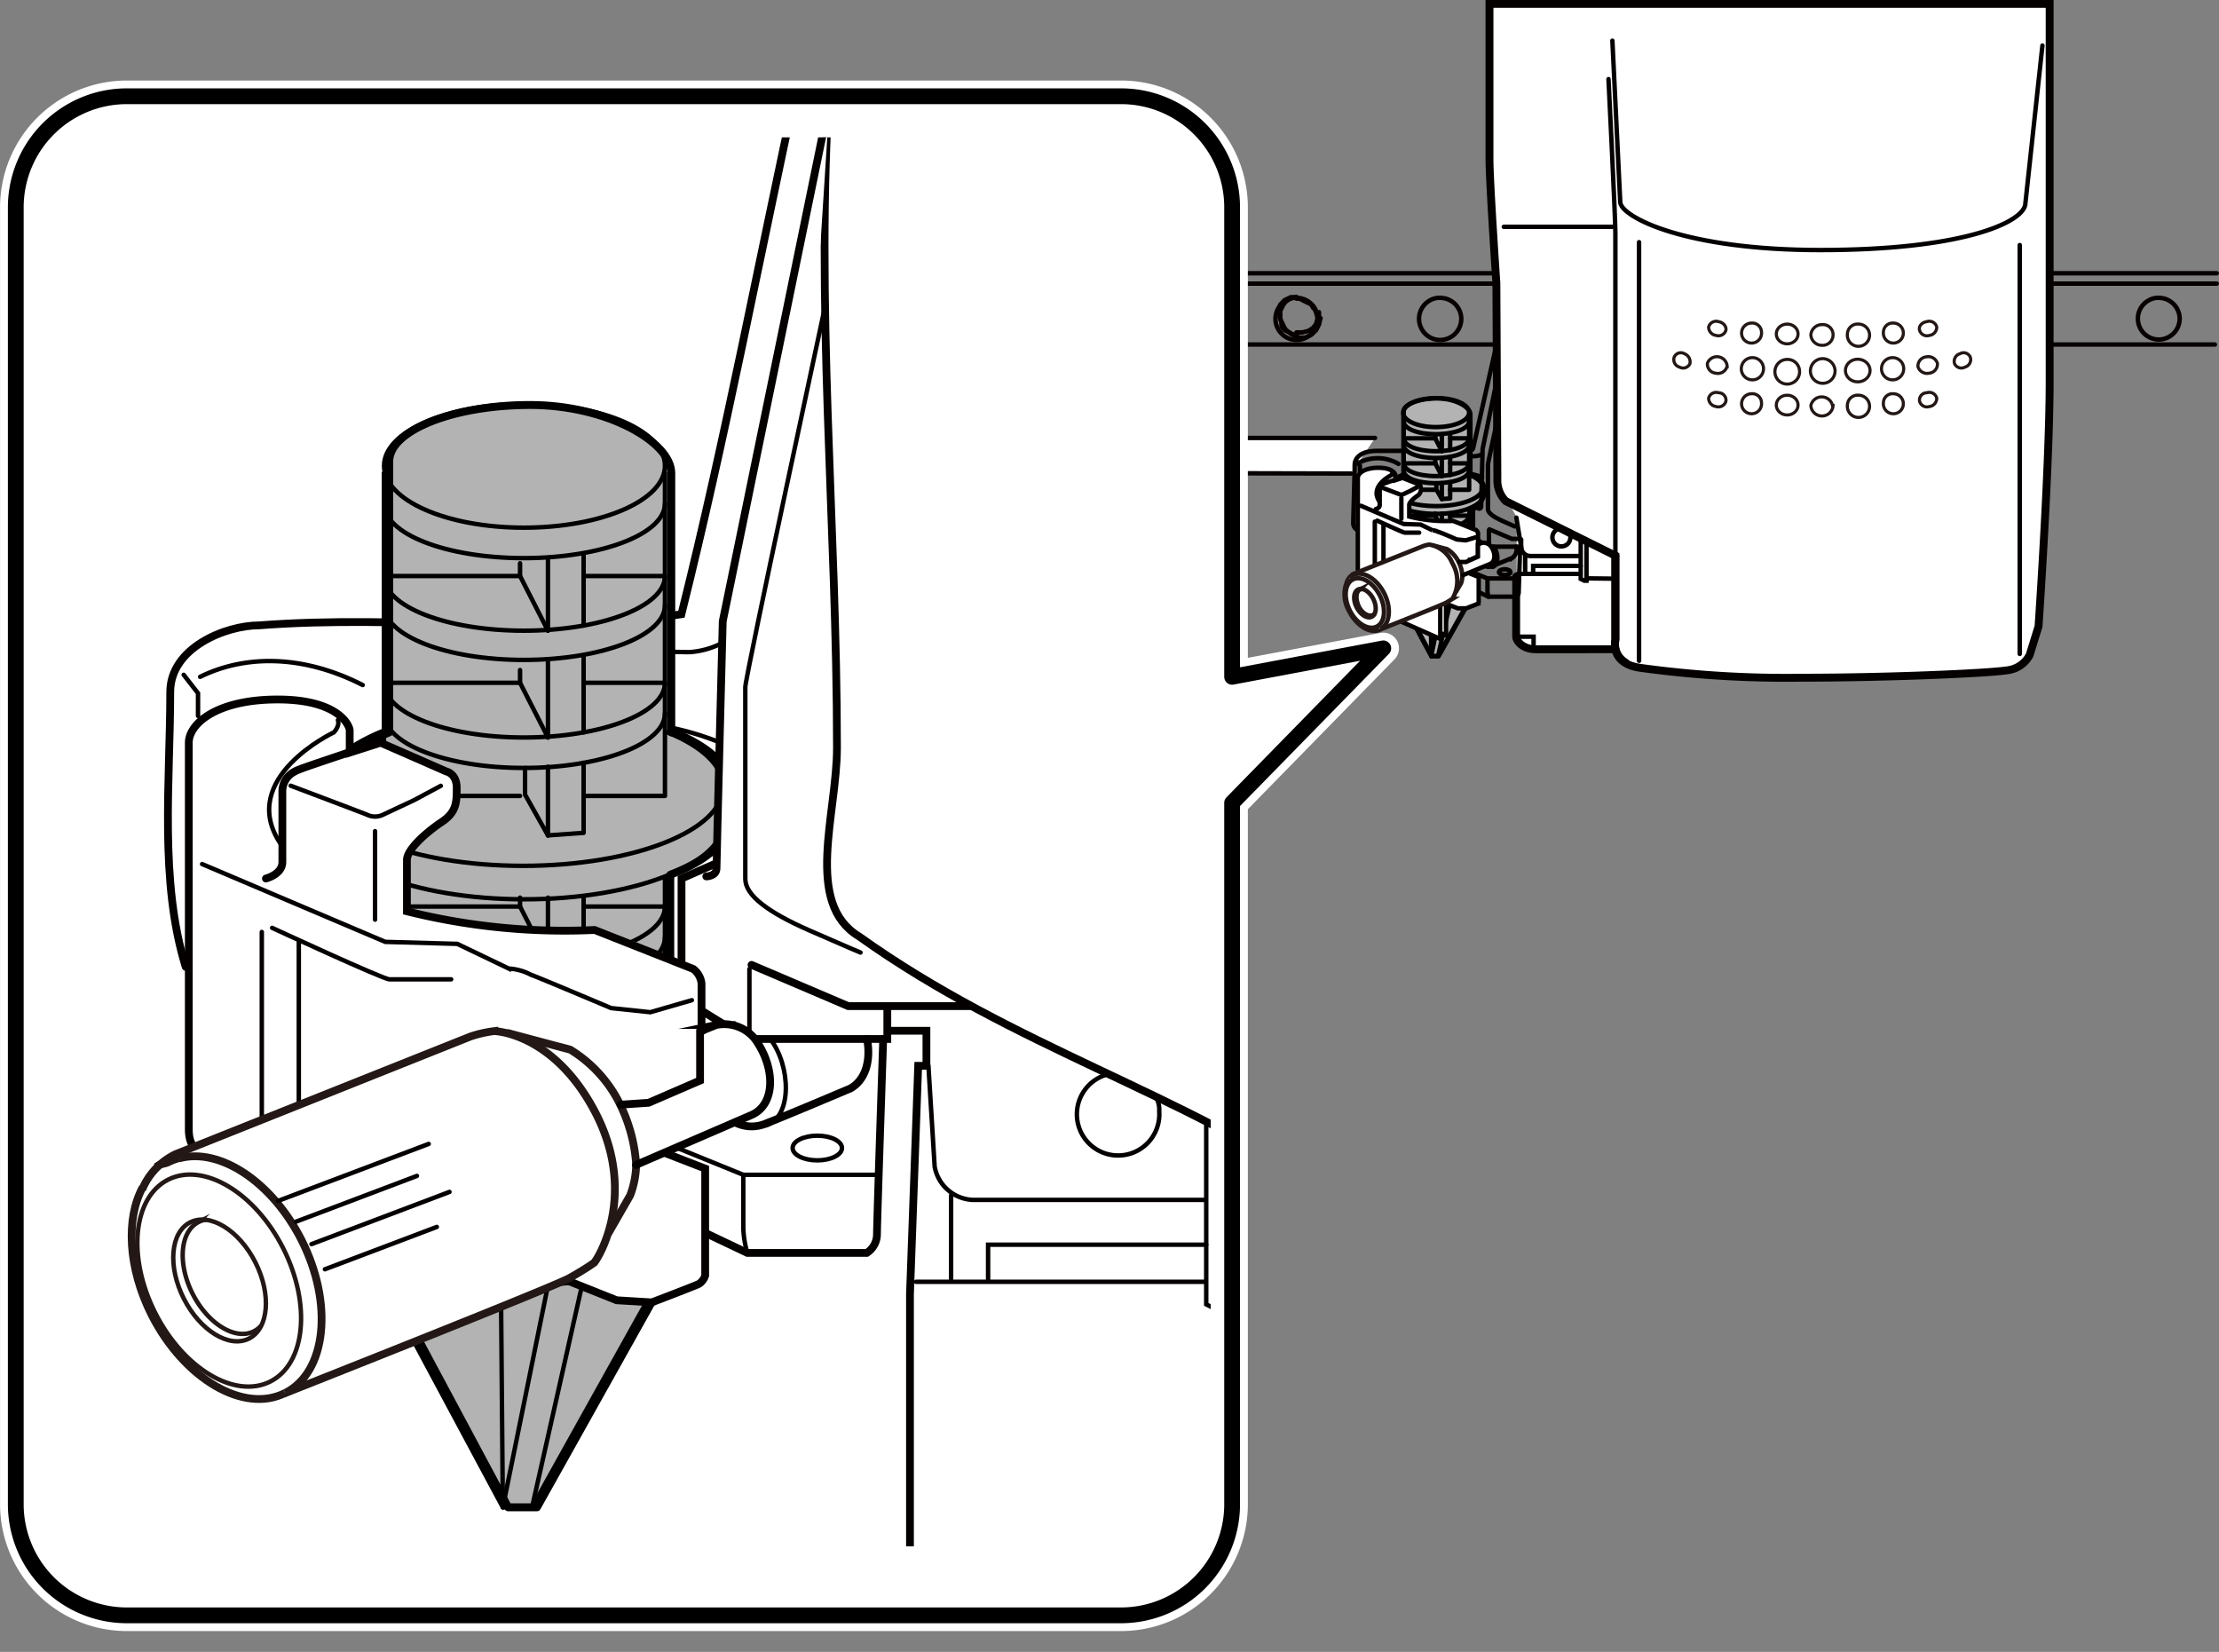
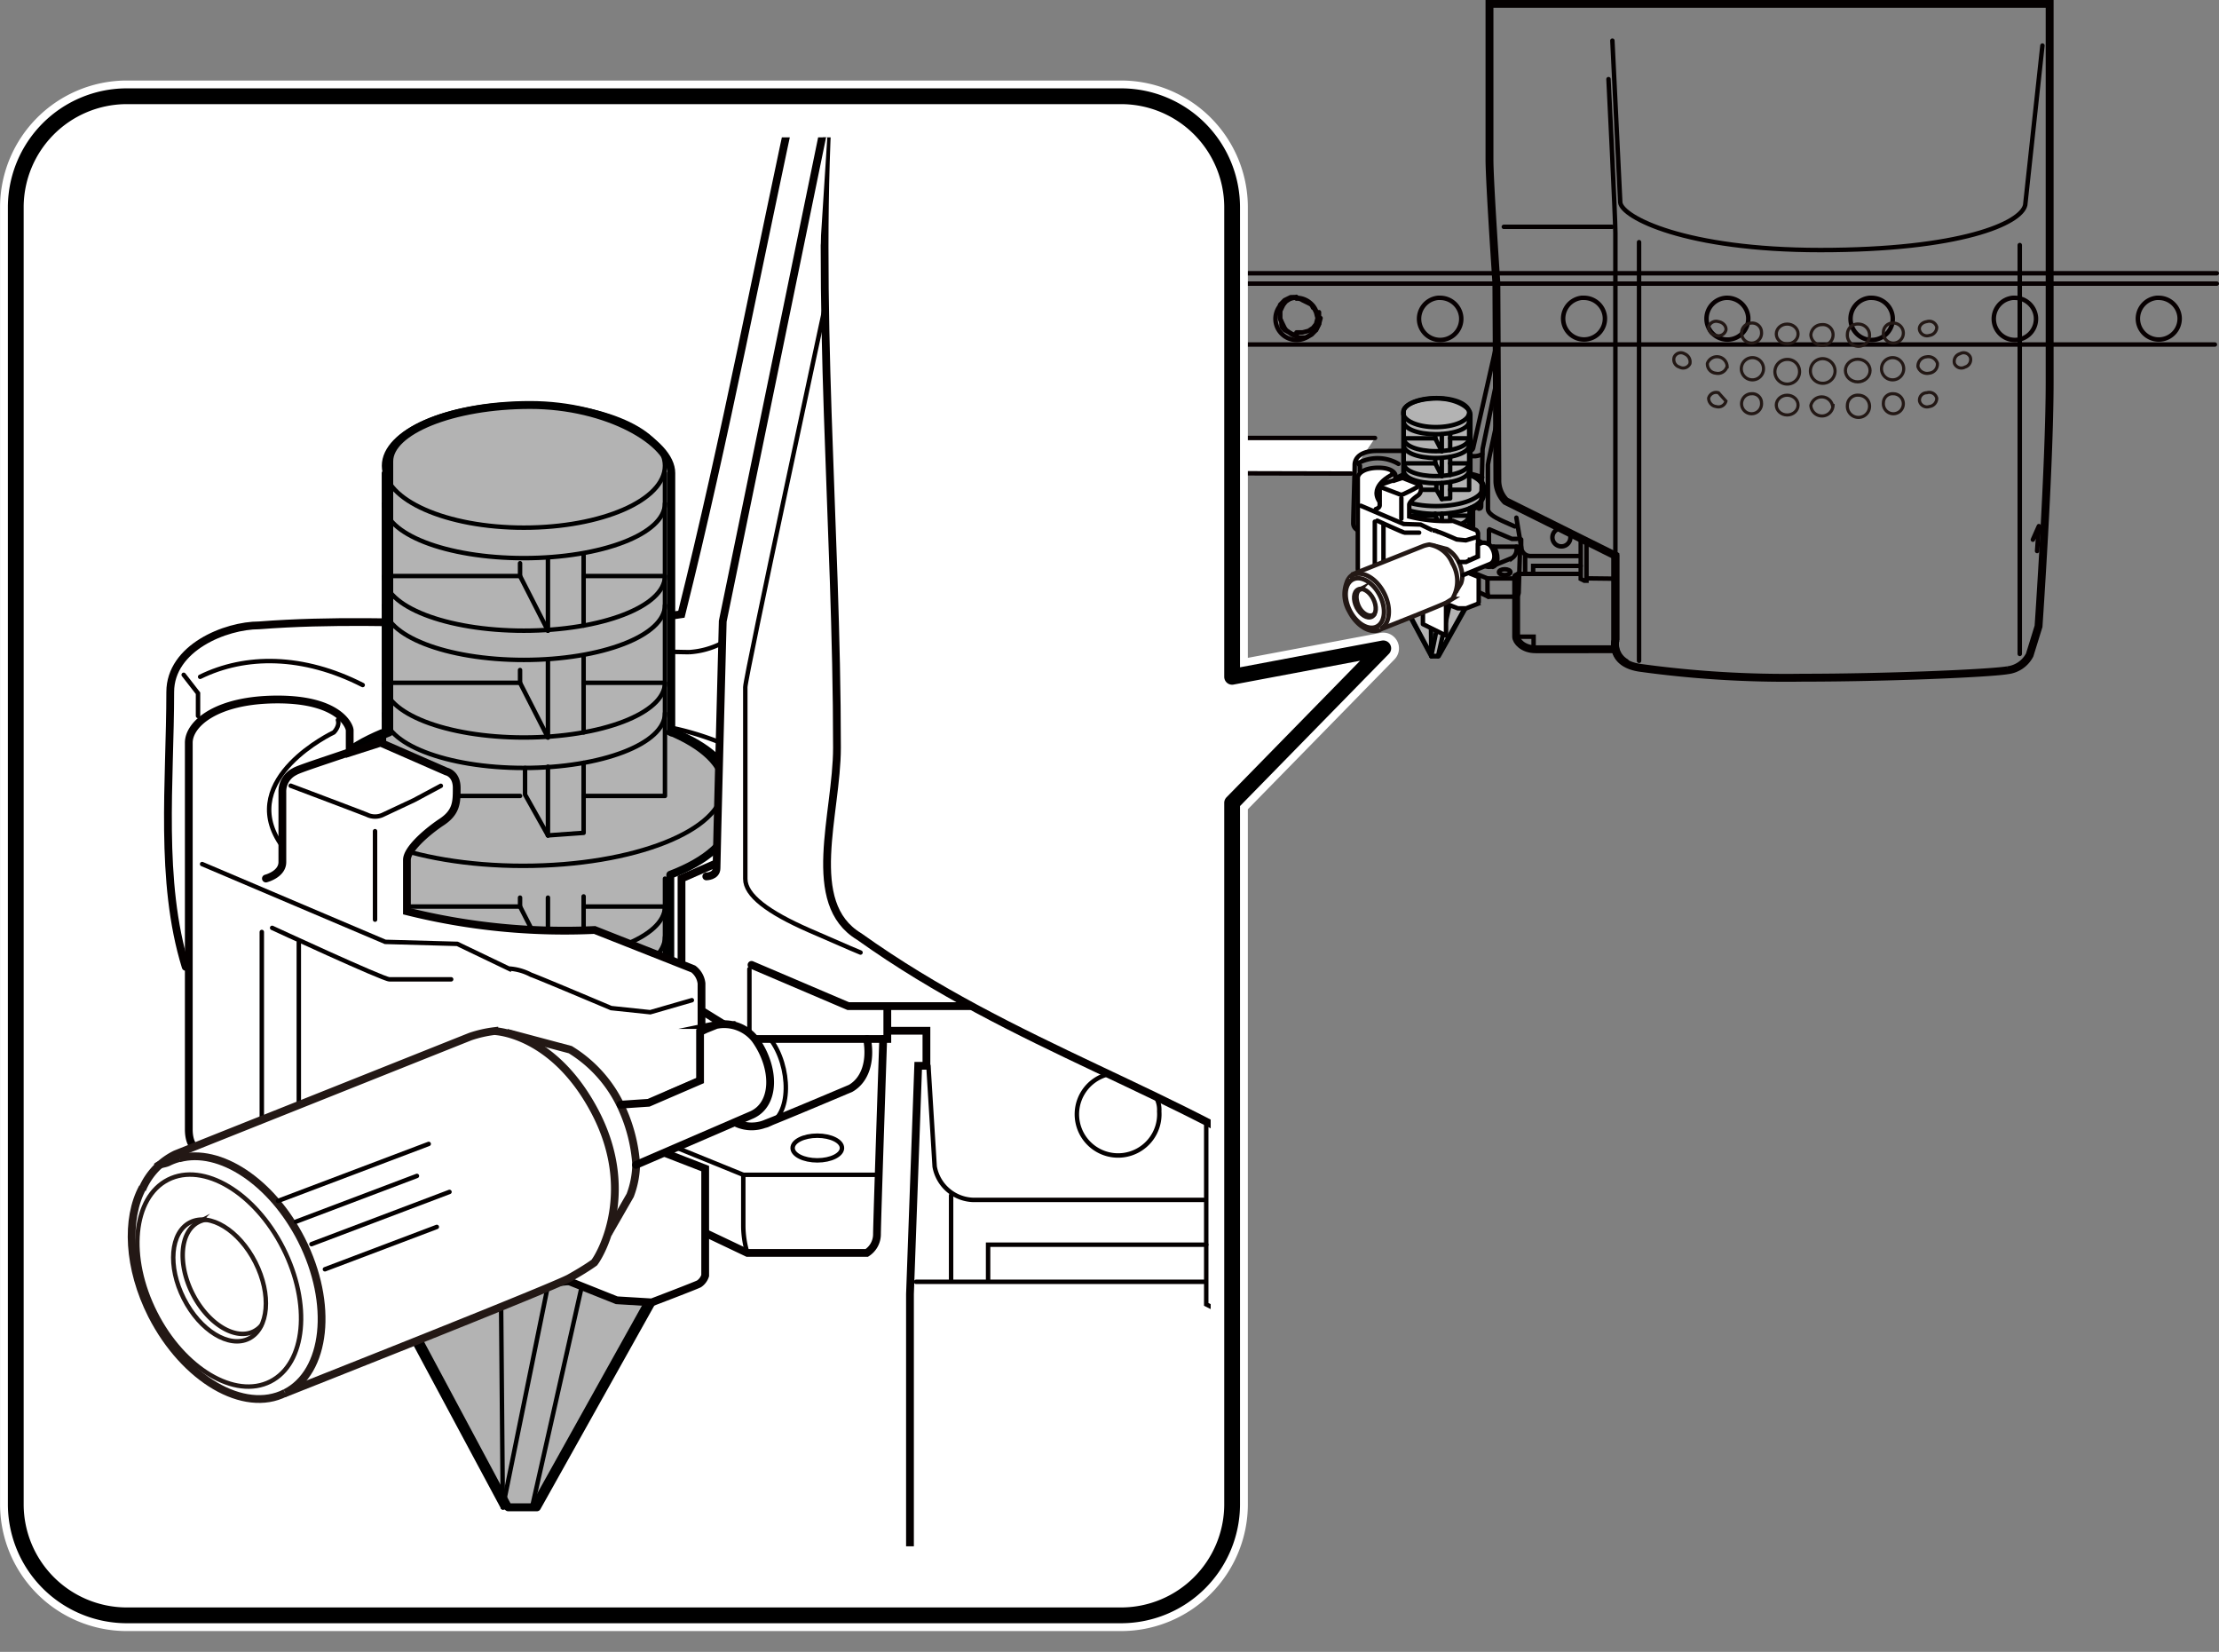
<svg xmlns="http://www.w3.org/2000/svg" width="70.45mm" height="52.44mm" viewBox="0 0 199.69 148.64">
  <rect x="0" y="0" width="199.69" height="148.64" fill="#808080" stroke="none" />
  <defs>
    <style>.cls-1,.cls-10,.cls-14,.cls-15,.cls-16,.cls-18,.cls-2,.cls-5,.cls-6,.cls-7,.cls-8{fill:none;}.cls-2,.cls-3{stroke:#070001;}.cls-10,.cls-11,.cls-12,.cls-15,.cls-16,.cls-18,.cls-19,.cls-2,.cls-20,.cls-3,.cls-5,.cls-6,.cls-8,.cls-9{stroke-linecap:round;}.cls-10,.cls-12,.cls-15,.cls-16,.cls-19,.cls-2,.cls-3,.cls-9{stroke-linejoin:round;}.cls-10,.cls-11,.cls-12,.cls-13,.cls-14,.cls-2,.cls-3,.cls-8,.cls-9{stroke-width:0.4px;}.cls-11,.cls-12,.cls-13,.cls-20,.cls-21,.cls-3,.cls-4{fill:#fff;}.cls-11,.cls-12,.cls-18,.cls-20,.cls-5,.cls-6,.cls-8{stroke:#040000;}.cls-11,.cls-13,.cls-14,.cls-18,.cls-20,.cls-21,.cls-5,.cls-6,.cls-7,.cls-8{stroke-miterlimit:10;}.cls-5{stroke-width:0.71px;}.cls-6{stroke-width:0.4px;}.cls-13,.cls-14,.cls-21,.cls-7{stroke:#231815;}.cls-7{stroke-width:0.28px;}.cls-19,.cls-9{fill:#b3b3b3;}.cls-10,.cls-16,.cls-19,.cls-9{stroke:#000;}.cls-15{stroke:#fff;stroke-width:2.83px;}.cls-16{stroke-width:1.42px;}.cls-17{clip-path:url(#clip-path);}.cls-18,.cls-20{stroke-width:0.7px;}.cls-19{stroke-width:0.71px;}.cls-21{stroke-width:0.7px;}</style>
    <clipPath id="clip-path" transform="translate(-0.68)">
      <rect class="cls-1" y="12.36" width="109.63" height="126.78" rx="5.67" />
    </clipPath>
  </defs>
  <g id="body">
    <g id="Actor_.9" data-name="Actor .9">
      <path class="cls-2" d="M183.62,48.56l.54-1.22L184,49.58" transform="translate(-0.68)" />
    </g>
    <g id="Actor_.56" data-name="Actor .56">
      <path class="cls-2" d="M200.17,25.52H56.11" transform="translate(-0.68)" />
      <path class="cls-2" d="M56.37,31H200" transform="translate(-0.68)" />
      <path class="cls-2" d="M200.17,24.59H56" transform="translate(-0.68)" />
    </g>
    <g id="Actor_.60" data-name="Actor .60">
      <path class="cls-2" d="M117.35,26.87a.8.8,0,0,1,.54.14l.55.27c.27.14.27.14.4.41" transform="translate(-0.68)" />
      <path class="cls-2" d="M117.35,30.11a.8.8,0,0,1-.52-.13l-.55-.28c-.13-.13-.27-.27-.27-.4" transform="translate(-0.68)" />
      <path class="cls-2" d="M116,29l-.13-.41v-.53l.13-.54.41-.4.41-.27.52-.14" transform="translate(-0.68)" />
      <path class="cls-2" d="M118.84,27.55l.27.54.14.53-.14.54-.27.34-.4.27-.55.14h-.54" transform="translate(-0.68)" />
      <path class="cls-2" d="M116,29.16h0" transform="translate(-0.68)" />
      <path class="cls-2" d="M115.88,27.42l.4-.41.55-.27h.27" transform="translate(-0.68)" />
      <path class="cls-2" d="M119.52,28.62l-.14.54-.27.54" transform="translate(-0.68)" />
      <path class="cls-2" d="M119.38,28.09v.39" transform="translate(-0.68)" />
      <path class="cls-2" d="M119.38,29.16l-.27.54-.4.41-.55.27h-.54l-.66-.27-.54-.41-.14-.2-.13-.27-.27-.54V28l.27-.55.27-.4" transform="translate(-0.68)" />
    </g>
    <path class="cls-2" d="M65.82,28.48a1.9,1.9,0,1,1-2.09-1.68h.19A1.83,1.83,0,0,1,65.82,28.48Z" transform="translate(-0.68)" />
    <path class="cls-2" d="M79.25,28.48a1.9,1.9,0,1,1-2.09-1.68h.19A1.83,1.83,0,0,1,79.25,28.48Z" transform="translate(-0.68)" />
    <path class="cls-2" d="M92.72,28.48a1.9,1.9,0,1,1-2.09-1.68h.19A1.83,1.83,0,0,1,92.72,28.48Z" transform="translate(-0.68)" />
    <path class="cls-2" d="M106.32,28.48a1.9,1.9,0,1,1-2.09-1.68h.2A1.9,1.9,0,0,1,106.32,28.48Z" transform="translate(-0.68)" />
    <path class="cls-2" d="M119.25,28.48a1.9,1.9,0,1,1-2.09-1.68h.19A1.91,1.91,0,0,1,119.25,28.48Z" transform="translate(-0.68)" />
    <path class="cls-2" d="M132.17,28.48a1.9,1.9,0,1,1-2.09-1.68h.21A1.91,1.91,0,0,1,132.17,28.48Z" transform="translate(-0.68)" />
    <path class="cls-2" d="M145.1,28.48A1.88,1.88,0,1,1,143,26.8h.18A1.89,1.89,0,0,1,145.1,28.48Z" transform="translate(-0.68)" />
    <path class="cls-2" d="M158,28.48A1.88,1.88,0,1,1,156,26.8h.17A1.9,1.9,0,0,1,158,28.48Z" transform="translate(-0.68)" />
    <path class="cls-2" d="M171,28.48a1.9,1.9,0,1,1-2.09-1.68h.19A1.91,1.91,0,0,1,171,28.48Z" transform="translate(-0.68)" />
    <path class="cls-2" d="M183.89,28.48a1.9,1.9,0,1,1-2.09-1.68H182A1.91,1.91,0,0,1,183.89,28.48Z" transform="translate(-0.68)" />
    <path class="cls-2" d="M196.82,28.48a1.88,1.88,0,1,1-2.06-1.68h.18A1.89,1.89,0,0,1,196.82,28.48Z" transform="translate(-0.68)" />
    <polyline class="cls-3" points="121.58 42.61 104.94 42.57 104.85 39.41 123.74 39.41" />
-     <path class="cls-4" d="M185.24.39H134.79l0,14.58s1,13.07.65,15.7l.06,12.69s.1,1.49.93,1.87l.74,1.3,0,10.76a1.58,1.58,0,0,0,1.55,1.11c1.26,0,7.42.05,7.42.05a2.27,2.27,0,0,0,1.82,1.62,113,113,0,0,0,17.42,1c8.28-.16,16.18-.69,16.18-.69s1.6-.53,2-1.55.76-2.44.76-2.44.81-14.7.91-17.43.06-38.59.06-38.59" transform="translate(-0.68)" />
    <path class="cls-5" d="M146.05,50l0,7.6a1.92,1.92,0,0,0,.89,2" transform="translate(-0.68)" />
    <path class="cls-5" d="M134.72.35v14c0,2,.62,11.1.62,11.1l.09,17.73a2.65,2.65,0,0,0,.75,1.91L146.05,50l0,7.6s-.53,2.09,2.22,2.49a96.16,96.16,0,0,0,14.62.89c7.69,0,16.84-.4,18.44-.67a2.59,2.59,0,0,0,2-1.37l.8-2.58s1-14.49,1-22V.35Z" transform="translate(-0.68)" />
    <path class="cls-6" d="M145.43,7.12s.62,12.49.62,13.82V51" transform="translate(-0.68)" />
    <line class="cls-6" x1="147.5" y1="21.79" x2="147.5" y2="59.46" />
    <line class="cls-6" x1="135.33" y1="20.41" x2="145.06" y2="20.41" />
    <path class="cls-6" d="M184.48,4.1l-1.55,14.35c-.36,1.65-5.82,4.05-18.44,4.05-12.13,0-17.82-2.94-18-4.27l-.71-14.57" transform="translate(-0.68)" />
    <line class="cls-6" x1="181.76" y1="22.05" x2="181.76" y2="58.84" />
    <path class="cls-7" d="M165.64,30.14a.94.94,0,0,1-1,.93,1,1,0,0,1-1-.93,1,1,0,0,1,1-.93A.91.91,0,0,1,165.64,30.14Z" transform="translate(-0.68)" />
    <ellipse class="cls-7" cx="160.83" cy="30.05" rx="0.98" ry="0.89" />
    <path class="cls-7" d="M159.2,29.87a.9.9,0,1,1-.89-.8A.83.83,0,0,1,159.2,29.87Z" transform="translate(-0.68)" />
    <path class="cls-7" d="M156,29.7a.7.7,0,0,1-.89.48.76.76,0,0,1-.67-.75.7.7,0,0,1,.89-.49C155.73,29,156.05,29.34,156,29.7Z" transform="translate(-0.68)" />
    <path class="cls-7" d="M152.76,32.72a.67.67,0,0,1-.94.31.7.7,0,0,1-.48-.89.65.65,0,0,1,.93-.31A.79.79,0,0,1,152.76,32.72Z" transform="translate(-0.68)" />
    <path class="cls-7" d="M176.57,32.72a.67.67,0,0,0,.94.31.7.7,0,0,0,.48-.89.65.65,0,0,0-.93-.31A.71.71,0,0,0,176.57,32.72Z" transform="translate(-0.68)" />
    <path class="cls-7" d="M166.93,30.05a1,1,0,1,0,1-.89A.92.92,0,0,0,166.93,30.05Z" transform="translate(-0.68)" />
    <path class="cls-7" d="M170.17,29.87a.9.9,0,1,0,.89-.8A.83.83,0,0,0,170.17,29.87Z" transform="translate(-0.68)" />
    <path class="cls-7" d="M173.42,29.7a.69.69,0,0,0,.89.48.75.75,0,0,0,.66-.75.69.69,0,0,0-.89-.49C173.64,29,173.33,29.34,173.42,29.7Z" transform="translate(-0.68)" />
    <path class="cls-7" d="M165.64,36.49a1,1,0,0,1-1,.94,1,1,0,0,1-1-.94,1,1,0,0,1,1.95,0Z" transform="translate(-0.68)" />
    <ellipse class="cls-7" cx="160.83" cy="36.45" rx="0.98" ry="0.89" />
    <path class="cls-7" d="M159.2,36.23a.9.9,0,1,1-.89-.8A.82.82,0,0,1,159.2,36.23Z" transform="translate(-0.68)" />
-     <path class="cls-7" d="M156,36.09a.7.7,0,0,1-.89.49.76.76,0,0,1-.67-.75.7.7,0,0,1,.89-.49A.67.67,0,0,1,156,36.09Z" transform="translate(-0.68)" />
+     <path class="cls-7" d="M156,36.09a.7.7,0,0,1-.89.49.76.76,0,0,1-.67-.75.7.7,0,0,1,.89-.49Z" transform="translate(-0.68)" />
    <path class="cls-7" d="M166.93,36.45a1,1,0,1,0,1-.89A.92.92,0,0,0,166.93,36.45Z" transform="translate(-0.68)" />
    <path class="cls-7" d="M170.17,36.23a.9.9,0,1,0,.89-.8A.82.82,0,0,0,170.17,36.23Z" transform="translate(-0.68)" />
    <path class="cls-7" d="M173.42,36.09a.69.69,0,0,0,.89.49.75.75,0,0,0,.66-.75.69.69,0,0,0-.89-.49A.66.66,0,0,0,173.42,36.09Z" transform="translate(-0.68)" />
    <path class="cls-7" d="M165.82,33.38a1.11,1.11,0,1,1-1.11-1.11A1.13,1.13,0,0,1,165.82,33.38Z" transform="translate(-0.68)" />
    <path class="cls-7" d="M162.62,33.34a1.11,1.11,0,1,1-1.11-1A1.08,1.08,0,0,1,162.62,33.34Z" transform="translate(-0.68)" />
    <path class="cls-7" d="M159.38,33.12a1,1,0,1,1-1-.94A1,1,0,0,1,159.38,33.12Z" transform="translate(-0.68)" />
    <path class="cls-7" d="M156.09,33a.85.85,0,0,1-1,.58.83.83,0,0,1-.76-.89.92.92,0,0,1,1.78.31Z" transform="translate(-0.68)" />
    <ellipse class="cls-7" cx="167.18" cy="33.34" rx="1.11" ry="1.02" />
    <path class="cls-7" d="M170,33.12a1,1,0,1,0,1-.94A1,1,0,0,0,170,33.12Z" transform="translate(-0.68)" />
    <path class="cls-7" d="M173.28,33a.86.86,0,0,0,1,.58.82.82,0,0,0,.75-.89.86.86,0,0,0-1-.58A.83.83,0,0,0,173.28,33Z" transform="translate(-0.68)" />
    <path class="cls-5" d="M137.12,51.88v5.41c0,.4.61,1.13,1.74,1.13H146" transform="translate(-0.68)" />
    <polyline class="cls-6" points="136.44 57.29 138.01 57.29 138.01 58.38" />
    <line class="cls-6" x1="136.56" y1="51.64" x2="142.21" y2="51.64" />
    <polyline class="cls-6" points="142.25 48.5 142.25 52.09 142.57 52.25 142.77 52.25 142.77 48.9 143.02 48.9" />
    <line class="cls-6" x1="142.78" y1="52.04" x2="145.32" y2="52.07" />
    <path class="cls-6" d="M137.14,46.58l.46,2.8a.81.81,0,0,0,.77.65h4.52" transform="translate(-0.68)" />
    <line class="cls-6" x1="137.25" y1="49.95" x2="137.25" y2="51.6" />
    <polyline class="cls-6" points="137.97 51.6 137.97 50.92 142.25 50.92" />
    <path class="cls-6" d="M142,48.05a.51.51,0,0,1,0,.24.81.81,0,1,1-1-.72" transform="translate(-0.68)" />
    <path class="cls-8" d="M134.32,50.92a.74.74,0,0,0,.69,0c.35-.13,1.78-.73,1.78-.73a.94.94,0,0,0,.34-1" transform="translate(-0.68)" />
    <path class="cls-8" d="M135.1,49.19c.43.56.48,1.64-.09,1.82" transform="translate(-0.68)" />
    <path class="cls-8" d="M122.8,47.67a.68.68,0,0,1-.34-.6c0-.44.13-4.64.13-5.24s.52-1.26,2-1.26h8.31a.34.34,0,0,0,.35-.26l2.15-9.5" transform="translate(-0.68)" />
    <polyline class="cls-8" points="122.38 42.39 122.38 41.91 122.08 41.52" />
    <path class="cls-8" d="M123.11,41.57a3.7,3.7,0,0,1,3.42.17" transform="translate(-0.68)" />
    <path class="cls-8" d="M127.18,41.48a23.59,23.59,0,0,1,3.42-.43c1.51,0,2.51,0,2.81,0a1.72,1.72,0,0,0,.65-.18" transform="translate(-0.68)" />
    <path class="cls-8" d="M127.7,42.82a4,4,0,0,1,.91-.26,12,12,0,0,0,1.25.09c.3,0,1.3-.13,2.3-.13a6.1,6.1,0,0,1,1.9.43" transform="translate(-0.68)" />
    <polyline class="cls-8" points="133.25 45.51 132.56 45.81 132.56 47.54" />
    <polyline class="cls-8" points="133.03 48.63 133.94 49.19 136.89 49.19 136.89 48.54" />
    <polyline class="cls-8" points="134.03 47.63 136.06 48.49 136.5 48.49" />
    <path class="cls-8" d="M137,47.37l-1.08-.48c-.86-.39-1.34-.73-1.34-1.08v-4c0-.12.39-1.9.86-4.07" transform="translate(-0.68)" />
-     <line class="cls-8" x1="128.79" y1="42.65" x2="128.7" y2="46.81" />
    <line class="cls-8" x1="129.83" y1="42.61" x2="129.83" y2="46.94" />
    <line class="cls-8" x1="133.99" y1="47.72" x2="133.99" y2="49.19" />
    <ellipse class="cls-8" cx="135.41" cy="51.48" rx="0.52" ry="0.26" />
    <path class="cls-8" d="M127.57,45.85s.86.44,1,.52a.53.53,0,0,1,.22.22l.3.22" transform="translate(-0.68)" />
    <path class="cls-8" d="M133.71,53.26l.91.43h2.51a.48.48,0,0,0,.22-.39c0-.26.13-4.11.13-4.11" transform="translate(-0.68)" />
    <polyline class="cls-8" points="132.47 51.48 133.86 52.05 136.63 52.05" />
    <path class="cls-8" d="M134.54,52.05v1.08a2.14,2.14,0,0,0,.08.56" transform="translate(-0.68)" />
    <path class="cls-8" d="M132.5,50.62c.18.3.26.91-.08,1.17" transform="translate(-0.68)" />
    <path class="cls-8" d="M132.29,50.57a.79.79,0,0,1,0,1" transform="translate(-0.68)" />
    <path class="cls-8" d="M125.1,42.69c0,.18-.26.31-.61.31s-.6-.13-.6-.31.26-.3.6-.3S125.1,42.52,125.1,42.69Z" transform="translate(-0.68)" />
    <polyline class="cls-8" points="131.47 52.7 131.91 52.7 132.95 52.26" />
    <path class="cls-9" d="M133.08,42.74H133V37.28c0-.64-1.34-1.43-3-1.43s-3,.54-3,1.18v5.71h0c-.75.29-1.23.72-1.23,1.17v.7c0,.45.48.88,1.26,1.18l0,.05v8.53l2.5,4.67h.62l2.8-5v-.78h0V45.73c.77-.29,1.25-.72,1.25-1.18v-.69C134.25,43.43,133.8,43,133.08,42.74Z" transform="translate(-0.68)" />
    <path class="cls-10" d="M132.89,37.13c0,.72-1.34,1.3-3,1.3s-2.94-.58-2.94-1.3,1.33-1.31,3-1.31S132.89,36.4,132.89,37.13Z" transform="translate(-0.68)" />
    <path class="cls-10" d="M132.89,40.06c0,.64-1.34,1.15-3,1.15S127,40.7,127,40.06" transform="translate(-0.68)" />
    <path class="cls-10" d="M131.18,39.44h1.71c0,.65-1.34,1.16-3,1.16S127,40.09,127,39.44h2.86" transform="translate(-0.68)" />
    <path class="cls-10" d="M132.89,37.92c0,.64-1.34,1.15-3,1.15S127,38.56,127,37.92" transform="translate(-0.68)" />
    <path class="cls-10" d="M132.94,42.74c.72.29,1.18.69,1.18,1.15,0,.91-1.87,1.65-4.2,1.65s-4.2-.74-4.2-1.65c0-.46.48-.86,1.23-1.18" transform="translate(-0.68)" />
    <path class="cls-10" d="M125.72,43.89v.69c0,.91,1.87,1.66,4.2,1.66s4.2-.75,4.2-1.66v-.69" transform="translate(-0.68)" />
    <polyline class="cls-10" points="129.75 40.59 129.16 39.45 129.16 39.18" />
    <path class="cls-10" d="M132.89,42.33c0,.65-1.34,1.15-3,1.15S127,43,127,42.33" transform="translate(-0.68)" />
    <path class="cls-10" d="M131.18,41.69h1.71c0,.64-1.34,1.15-3,1.15S127,42.33,127,41.69h2.86" transform="translate(-0.68)" />
    <polyline class="cls-10" points="129.75 42.84 129.16 41.69 129.16 41.42" />
    <polyline class="cls-10" points="129.16 44.07 126.3 44.07 126.3 37.28" />
    <polyline class="cls-10" points="130.5 44.07 132.21 44.07 132.21 37.28" />
    <polyline class="cls-10" points="129.75 44.9 129.26 44.05 129.26 43.48" />
    <path class="cls-10" d="M132.89,47c0,.65-1.34,1.15-3,1.15S127,47.69,127,47" transform="translate(-0.68)" />
    <path class="cls-10" d="M131.18,46.4h1.71c0,.64-1.34,1.15-3,1.15S127,47,127,46.4h2.86" transform="translate(-0.68)" />
    <polyline class="cls-10" points="129.75 47.55 129.16 46.4 129.16 46.21" />
    <path class="cls-10" d="M132.89,49.1c0,.65-1.34,1.15-3,1.15S127,49.75,127,49.1" transform="translate(-0.68)" />
    <path class="cls-10" d="M131.18,48.46h1.71c0,.64-1.31,1.18-2.94,1.18s-3-.54-3-1.18h2.86" transform="translate(-0.68)" />
    <polyline class="cls-10" points="129.75 49.61 129.16 48.46 129.16 48.19" />
    <path class="cls-10" d="M132.89,51.16c0,.65-1.34,1.15-3,1.15s-2.94-.5-2.94-1.15" transform="translate(-0.68)" />
    <path class="cls-10" d="M131.18,50.52h1.71c0,.64-1.34,1.15-3,1.15S127,51.16,127,50.52h2.86" transform="translate(-0.68)" />
    <polyline class="cls-10" points="129.75 51.67 129.16 50.52 129.16 50.25" />
    <path class="cls-10" d="M127,45.79v7.43c0,.65,1.33,1.15,3,1.15s2.94-.5,2.94-1.15V45.81" transform="translate(-0.68)" />
    <path class="cls-10" d="M131.18,52.58h1.71c0,.64-1.34,1.15-3,1.15S127,53.22,127,52.58h2.86" transform="translate(-0.68)" />
    <polyline class="cls-10" points="129.75 53.73 129.16 52.58 129.16 52.31" />
    <line class="cls-10" x1="129.75" y1="40.6" x2="129.75" y2="39.07" />
    <line class="cls-10" x1="129.75" y1="42.84" x2="129.75" y2="41.24" />
    <line class="cls-10" x1="129.75" y1="44.9" x2="129.75" y2="43.46" />
    <polyline class="cls-10" points="130.5 43.38 130.5 44.85 129.75 44.9" />
    <line class="cls-10" x1="130.5" y1="41.13" x2="130.5" y2="42.74" />
    <line class="cls-10" x1="130.5" y1="38.99" x2="130.5" y2="40.49" />
    <line class="cls-10" x1="128.8" y1="59.04" x2="128.76" y2="54.37" />
    <polyline class="cls-10" points="126.3 53.22 126.3 54.37 128.8 59.04" />
    <polyline class="cls-10" points="129.41 59.04 132.21 54.03 132.21 53.28" />
    <line class="cls-10" x1="129.75" y1="47.55" x2="129.75" y2="46.21" />
    <line class="cls-10" x1="129.75" y1="49.61" x2="129.75" y2="48.19" />
    <line class="cls-10" x1="129.75" y1="51.67" x2="129.75" y2="50.25" />
    <line class="cls-10" x1="129.75" y1="53.73" x2="129.75" y2="52.31" />
    <polyline class="cls-10" points="130.47 54.35 129.41 59.04 128.8 59.04 129.75 54.37" />
    <line class="cls-10" x1="130.5" y1="52.21" x2="130.5" y2="53.63" />
    <line class="cls-10" x1="130.5" y1="50.17" x2="130.5" y2="51.56" />
    <line class="cls-10" x1="130.5" y1="48.11" x2="130.5" y2="49.53" />
    <line class="cls-10" x1="130.5" y1="46.19" x2="130.5" y2="47.47" />
    <path class="cls-11" d="M133,50.36l.69-.31V48a.44.44,0,0,0-.17-.3l-2.08-.83a13.53,13.53,0,0,1-3.94-.39V45.42c0-.22.39-.56.69-.78a.69.69,0,0,0,.35-.73c0-.31-.22-.35-.22-.35L126.89,43l-.64.21h0v-.47c0-.08-.22-.65-1.52-.65s-1.86.52-1.86.91v8.14c0,.31.13.39.13.39l7.88,2.82,1,.39.74,0,1-.39a.37.37,0,0,0,.13-.17V51.92l-.78-.31V50.36Z" transform="translate(-0.68)" />
    <path class="cls-4" d="M132.29,51.83l2.42-1c.52-.21.52-1,.09-1.59a.84.84,0,0,0-.83-.31l-.21.09-.13.06v1l-1.08.48-.57,0a4.36,4.36,0,0,1,.31,1.25" transform="translate(-0.68)" />
    <polyline class="cls-12" points="130.13 52.17 130.13 57.19 128.05 56.16 128.05 53.34" />
-     <polyline class="cls-12" points="125.41 51.53 125.41 55.63 129.61 57.49 129.61 52.09" />
    <path class="cls-8" d="M124.49,45.81s.35-.09.35-.35V44a.46.46,0,0,1,.26-.43c.07-.05.65-.24,1.12-.4" transform="translate(-0.68)" />
    <path class="cls-8" d="M128.17,43.86l-.56.3-.65.31a.42.42,0,0,1-.35,0l-1.6-.61" transform="translate(-0.68)" />
    <line class="cls-8" x1="126.11" y1="44.81" x2="126.11" y2="46.68" />
    <path class="cls-8" d="M123.15,45.51,127,47.15l1.52.05,1.08.52a1.08,1.08,0,0,1,.48.13c.13,0,1.69.69,1.69.69l.82.08.86-.26" transform="translate(-0.68)" />
    <path class="cls-8" d="M126,42.48c0,.13-.09.26-.09.26s-2,.95-1.13,2.33" transform="translate(-0.68)" />
    <path class="cls-8" d="M124.62,46.85s2.34,1.08,2.47,1.08h1.3" transform="translate(-0.68)" />
    <line class="cls-8" x1="124.5" y1="47.15" x2="124.5" y2="50.57" />
    <line class="cls-8" x1="123.72" y1="46.94" x2="123.72" y2="50.88" />
    <path class="cls-13" d="M129.56,49.06l1.34.35a2.76,2.76,0,0,1,1.1,1.28,3.12,3.12,0,0,1,.28,1.14h0a2.09,2.09,0,0,1-.12.65l-.48.81" transform="translate(-0.68)" />
    <path class="cls-13" d="M124.86,56.65s5.66-2.23,6-2.44.52-.32.52-.32a3.13,3.13,0,0,0,0-3.21A2.73,2.73,0,0,0,129.3,49a3.12,3.12,0,0,0-.5.12l-6.21,2.48a1.42,1.42,0,0,0-.7.75" transform="translate(-0.68)" />
    <path class="cls-13" d="M124.9,56.64c-.87.44-2.12-.29-2.8-1.63a3,3,0,0,1-.19-2.69" transform="translate(-0.68)" />
    <path class="cls-13" d="M122.1,52a1.2,1.2,0,0,1,.34-.25c.87-.44,2.12.29,2.8,1.63s.52,2.78-.34,3.22" transform="translate(-0.68)" />
    <ellipse class="cls-14" cx="123.51" cy="54.27" rx="0.84" ry="1.37" transform="translate(-11.87 61.68) rotate(-26.87)" />
    <ellipse class="cls-14" cx="123.51" cy="54.27" rx="1.51" ry="2.38" transform="translate(-11.88 61.67) rotate(-26.87)" />
    <path class="cls-14" d="M124.4,55.21a.48.48,0,0,1-.16.13c-.39.2-1-.16-1.29-.79s-.27-1.31.12-1.51a.41.41,0,0,1,.18,0" transform="translate(-0.68)" />
    <path class="cls-4" d="M135.5,35.63" transform="translate(-0.68)" />
    <path class="cls-8" d="M135.39,34.19,134.1,40.4s-.13,5-.13,5.19-.21.18-.21.18" transform="translate(-0.68)" />
    <path class="cls-8" d="M132,50.57l.6,0,1.08-.48V49l.13-.06.21-.09a.84.84,0,0,1,.83.31c.43.6.43,1.38-.09,1.59l-2.42,1" transform="translate(-0.68)" />
  </g>
  <g id="拡大">
    <path class="cls-4" d="M101.66,8.66H12A10,10,0,0,0,2.1,18.59V135.42A10,10,0,0,0,12,145.35h89.63a10,10,0,0,0,9.93-9.93V72.24l13.6-13.9-13.6,2.56V18.59A10,10,0,0,0,101.66,8.66Z" transform="translate(-0.68)" />
    <path class="cls-15" d="M101.66,8.66H12A10,10,0,0,0,2.1,18.59V135.42A10,10,0,0,0,12,145.35h89.63a10,10,0,0,0,9.93-9.93V72.24l13.6-13.9-13.6,2.56V18.59A10,10,0,0,0,101.66,8.66Z" transform="translate(-0.68)" />
    <path class="cls-16" d="M101.66,8.66H12A10,10,0,0,0,2.1,18.59V135.42A10,10,0,0,0,12,145.35h89.63a10,10,0,0,0,9.93-9.93V72.24l13.6-13.9-13.6,2.56V18.59A10,10,0,0,0,101.66,8.66Z" transform="translate(-0.68)" />
    <g class="cls-17">
      <path class="cls-18" d="M66.64,100.89a3.28,3.28,0,0,0,3,.19c1.48-.56,7.59-3.15,7.59-3.15,1.29-.74,1.85-2.41,1.48-4.44" transform="translate(-0.68)" />
      <path class="cls-8" d="M70,93.49c1.85,2.41,2,7-.37,7.77" transform="translate(-0.68)" />
      <path class="cls-18" d="M17.39,87C15,79.27,16,70.27,16,62.27c0-4,5-6,8-6,13-1,25,1,38-1,4-16,7-32,10.51-48.08" transform="translate(-0.68)" />
      <polyline class="cls-8" points="17.82 64.42 17.82 62.38 16.53 60.72" />
      <path class="cls-8" d="M18.69,60.9c4.07-2,9.26-2,14.63.74" transform="translate(-0.68)" />
      <path class="cls-8" d="M36.09,60.53a102.11,102.11,0,0,1,14.63-1.85c6.48-.19,10.74,0,12,0a7.44,7.44,0,0,0,2.78-.74" transform="translate(-0.68)" />
      <path class="cls-8" d="M38.31,66.27a17.27,17.27,0,0,1,3.89-1.11c1.11,0,4.08.56,5.37.37,1.3,0,5.56-.56,9.82-.56a26.39,26.39,0,0,1,8.14,1.86" transform="translate(-0.68)" />
      <polyline class="cls-18" points="64.3 77.75 61.33 79.05 61.33 86.45" />
      <polyline class="cls-18" points="63.37 91.08 67.26 93.49 79.85 93.49 79.85 90.71" />
      <polyline class="cls-18" points="67.63 86.82 76.33 90.53 87.25 90.53" />
      <path class="cls-8" d="M78.12,85.71s-.92-.37-4.63-2-5.74-3.15-5.74-4.63V61.83c0-.93,7.22-34.44,7.22-34.44" transform="translate(-0.68)" />
      <line class="cls-8" x1="45.22" y1="65.53" x2="44.85" y2="83.3" />
      <line class="cls-8" x1="49.67" y1="65.35" x2="49.67" y2="83.86" />
      <line class="cls-8" x1="67.44" y1="87.19" x2="67.44" y2="93.49" />
      <path class="cls-18" d="M80.71,92.75h3.34V95.9h-.74l-.74,20.55v24.81c0,1.85,2.77,5.18,8,5.18h32.58" transform="translate(-0.68)" />
      <path class="cls-18" d="M75.36,7.11C74,27.27,76,47.27,76,67.27c0,6-3,14,2,17,14,10,29,14,42,23,3,13-7,35,9.38,41" transform="translate(-0.68)" />
      <path class="cls-8" d="M120,7.27c.06,34,.06,69,0,103.07" transform="translate(-0.68)" />
      <polyline class="cls-8" points="81.89 141.26 89.11 141.26 89.11 146.26" />
      <line class="cls-8" x1="82.44" y1="115.34" x2="108.36" y2="115.34" />
      <polyline class="cls-8" points="108.55 100.89 108.55 117.37 110.03 118.11 110.95 118.11 110.95 102.75 112.06 102.75" />
      <line class="cls-8" x1="110.77" y1="117.37" x2="119.1" y2="117.37" />
      <path class="cls-8" d="M84.23,95.9l.56,9.07a3.64,3.64,0,0,0,3.52,3H109" transform="translate(-0.68)" />
      <line class="cls-8" x1="85.59" y1="107.56" x2="85.59" y2="115.15" />
      <polyline class="cls-8" points="88.92 115.15 88.92 112 108.55 112" />
      <path class="cls-8" d="M104.78,98.86A2.29,2.29,0,0,1,105,100a3.71,3.71,0,1,1-4.63-3.33" transform="translate(-0.68)" />
      <ellipse class="cls-8" cx="73.55" cy="103.3" rx="2.22" ry="1.11" />
      <path class="cls-8" d="M37.76,79.23s3.7,1.85,4.26,2.22a2.08,2.08,0,0,1,.92.93l1.3.92" transform="translate(-0.68)" />
      <path class="cls-18" d="M64.05,110.89l3.89,1.85H78.68a2,2,0,0,0,.92-1.66c0-1.11.56-17.59.56-17.59" transform="translate(-0.68)" />
      <polyline class="cls-8" points="60.96 103.3 66.89 105.71 78.74 105.71" />
      <path class="cls-8" d="M67.57,105.71v4.63a8.5,8.5,0,0,0,.37,2.4" transform="translate(-0.68)" />
      <path class="cls-8" d="M58.87,99.6c.74,1.29,1.11,3.89-.37,5" transform="translate(-0.68)" />
      <path class="cls-8" d="M57.94,99.41c1.11,1.48,1.11,3.34.19,4.26" transform="translate(-0.68)" />
      <path class="cls-8" d="M27.21,65.72c0,.74-1.12,1.29-2.6,1.29S22,66.46,22,65.72s1.11-1.3,2.59-1.3C26.09,64.23,27.21,65,27.21,65.72Z" transform="translate(-0.68)" />
      <polyline class="cls-8" points="56.7 108.48 58.56 108.48 63 106.63" />
      <path class="cls-19" d="M61.32,65.9h-.23V42.56c0-2.75-5.72-6.12-12.7-6.12s-12.68,2.32-12.68,5.07l0,3.79V65.9h0c-3.2,1.26-5.26,3.09-5.26,5v3c0,1.94,2.06,3.77,5.38,5l-.12.23v36.5l10.7,20H49l12-21.45v-3.32h0V78.71c3.32-1.26,5.38-3.09,5.38-5v-3C66.36,68.87,64.41,67.16,61.32,65.9Z" transform="translate(-0.68)" />
      <path class="cls-10" d="M60.52,41.91c0,3.11-5.72,5.57-12.7,5.57S35.24,45,35.24,41.91s5.72-5.56,12.7-5.56S60.52,38.8,60.52,41.91Z" transform="translate(-0.68)" />
      <path class="cls-10" d="M60.52,54.46c0,2.74-5.72,4.92-12.7,4.92S35.24,57.2,35.24,54.46" transform="translate(-0.68)" />
      <path class="cls-10" d="M53.2,51.83h7.32c0,2.74-5.72,4.92-12.7,4.92s-12.58-2.18-12.58-4.92H47.48" transform="translate(-0.68)" />
      <path class="cls-10" d="M60.52,45.3c0,2.75-5.72,4.92-12.7,4.92S35.24,48.05,35.24,45.3" transform="translate(-0.68)" />
      <path class="cls-10" d="M60.75,65.9c3.09,1.26,5,3,5,4.92,0,3.89-8,7.09-18,7.09s-18-3.2-18-7.09c0-1.95,2.06-3.66,5.26-5" transform="translate(-0.68)" />
-       <path class="cls-10" d="M29.86,70.82v3c0,3.89,8,7.1,18,7.1s18-3.21,18-7.1v-3" transform="translate(-0.68)" />
      <polyline class="cls-10" points="49.31 56.75 46.8 51.83 46.8 50.68" />
      <path class="cls-10" d="M60.52,64.18c0,2.75-5.72,4.92-12.7,4.92s-12.58-2.17-12.58-4.92" transform="translate(-0.68)" />
      <path class="cls-10" d="M53.2,61.44h7.32c0,2.74-5.72,4.92-12.7,4.92s-12.58-2.18-12.58-4.92H47.48" transform="translate(-0.68)" />
      <polyline class="cls-10" points="49.31 66.36 46.8 61.44 46.8 60.29" />
      <polyline class="cls-10" points="46.8 71.62 34.55 71.62 34.55 42.56" />
      <polyline class="cls-10" points="52.52 71.62 59.84 71.62 59.84 42.56" />
      <polyline class="cls-10" points="49.31 75.17 47.25 71.5 47.25 69.1" />
      <path class="cls-10" d="M60.52,84.32c0,2.74-5.72,4.92-12.7,4.92s-12.58-2.18-12.58-4.92" transform="translate(-0.68)" />
      <path class="cls-10" d="M53.2,81.57h7.32c0,2.75-5.72,4.92-12.7,4.92s-12.58-2.17-12.58-4.92H47.48" transform="translate(-0.68)" />
      <polyline class="cls-10" points="49.31 86.49 46.8 81.57 46.8 80.77" />
      <path class="cls-10" d="M60.52,93.13c0,2.74-5.72,4.92-12.7,4.92s-12.58-2.18-12.58-4.92" transform="translate(-0.68)" />
      <path class="cls-10" d="M53.2,90.38h7.32c0,2.75-5.61,5-12.58,5s-12.7-2.29-12.7-5H47.48" transform="translate(-0.68)" />
      <polyline class="cls-10" points="49.31 95.3 46.8 90.38 46.8 89.24" />
      <path class="cls-10" d="M60.52,101.94c0,2.74-5.72,4.92-12.7,4.92s-12.58-2.18-12.58-4.92" transform="translate(-0.68)" />
      <path class="cls-10" d="M53.2,99.19h7.32c0,2.75-5.72,4.92-12.7,4.92s-12.58-2.17-12.58-4.92H47.48" transform="translate(-0.68)" />
      <polyline class="cls-10" points="49.31 104.11 46.8 99.19 46.8 98.05" />
      <path class="cls-10" d="M35.24,78.94v31.81c0,2.74,5.72,4.92,12.7,4.92s12.58-2.18,12.58-4.92V79.06" transform="translate(-0.68)" />
      <path class="cls-10" d="M53.2,108h7.32c0,2.75-5.72,4.92-12.7,4.92S35.24,110.75,35.24,108H47.48" transform="translate(-0.68)" />
      <polyline class="cls-10" points="49.31 112.92 46.8 108 46.8 106.86" />
      <line class="cls-10" x1="49.31" y1="56.75" x2="49.31" y2="50.22" />
      <line class="cls-10" x1="49.31" y1="66.36" x2="49.31" y2="59.49" />
      <line class="cls-10" x1="49.31" y1="75.17" x2="49.31" y2="68.99" />
      <polyline class="cls-10" points="52.52 68.64 52.52 74.94 49.31 75.17" />
      <line class="cls-10" x1="52.52" y1="59.03" x2="52.52" y2="65.9" />
      <line class="cls-10" x1="52.52" y1="49.88" x2="52.52" y2="56.29" />
      <line class="cls-10" x1="45.25" y1="135.63" x2="45.08" y2="115.67" />
      <polyline class="cls-10" points="34.55 110.75 34.55 115.67 45.25 135.63" />
      <polyline class="cls-10" points="47.88 135.63 59.84 114.18 59.84 110.98" />
      <line class="cls-10" x1="49.31" y1="86.49" x2="49.31" y2="80.77" />
      <line class="cls-10" x1="49.31" y1="95.3" x2="49.31" y2="89.24" />
      <line class="cls-10" x1="49.31" y1="104.11" x2="49.31" y2="98.05" />
      <line class="cls-10" x1="49.31" y1="112.92" x2="49.31" y2="106.86" />
      <polyline class="cls-10" points="52.4 115.55 47.88 135.63 45.25 135.63 49.31 115.67" />
      <line class="cls-10" x1="52.52" y1="106.4" x2="52.52" y2="112.46" />
      <line class="cls-10" x1="52.52" y1="97.71" x2="52.52" y2="103.65" />
      <line class="cls-10" x1="52.52" y1="88.9" x2="52.52" y2="94.96" />
      <line class="cls-10" x1="52.52" y1="80.66" x2="52.52" y2="86.15" />
      <path class="cls-20" d="M60.81,98.5l3-1.31v-8.7a1.91,1.91,0,0,0-.74-1.3l-8.88-3.51A58.57,58.57,0,0,1,37.3,82V77.38c0-.93,1.66-2.41,3-3.33,1.48-.93,1.48-1.85,1.48-3.15s-.93-1.48-.93-1.48l-5.92-2.59-2.78.89h0v-2c0-.37-.92-2.78-6.48-2.78s-8,2.22-8,3.89v34.8c0,1.3.56,1.67.56,1.67l33.69,12L56.18,117l3.15.19s3.89-1.48,4.26-1.67a1.41,1.41,0,0,0,.55-.74v-9.63l-3.33-1.29V98.5Z" transform="translate(-0.68)" />
      <path class="cls-4" d="M57.94,104.78l10.35-4.47c2.22-.92,2.24-4.23.39-6.82a3.54,3.54,0,0,0-3.52-1.3l-.92.37-.53.25v4.38l-4.66,2-2.43.2S58,103,57.94,104.78" transform="translate(-0.68)" />
      <path class="cls-18" d="M24.61,79.05s1.48-.37,1.48-1.48v-6.3a2,2,0,0,1,1.12-1.85c.31-.21,2.77-1,4.81-1.7" transform="translate(-0.68)" />
      <path class="cls-8" d="M40.35,70.71,37.94,72l-2.77,1.3a1.65,1.65,0,0,1-1.48,0c-.93-.37-6.85-2.6-6.85-2.6" transform="translate(-0.68)" />
      <line class="cls-8" x1="33.75" y1="74.79" x2="33.75" y2="82.75" />
      <path class="cls-8" d="M18.87,77.75l16.48,7,6.48.18,4.63,2.22a4.88,4.88,0,0,1,2,.56c.55.18,7.22,3,7.22,3l3.52.37L62.94,90" transform="translate(-0.68)" />
      <path class="cls-8" d="M31.09,64.79c.19.56-.37,1.11-.37,1.11S22,70,25.91,75.9" transform="translate(-0.68)" />
      <path class="cls-8" d="M25.17,83.49s10,4.63,10.55,4.63h5.56" transform="translate(-0.68)" />
      <line class="cls-8" x1="26.89" y1="84.79" x2="26.89" y2="99.41" />
      <line class="cls-8" x1="23.56" y1="83.86" x2="23.56" y2="100.71" />
      <path class="cls-21" d="M46.29,92.93,52,94.45a11.91,11.91,0,0,1,4.72,5.44,14.45,14.45,0,0,1,1.21,4.89h0a8.24,8.24,0,0,1-.54,2.78l-2,3.48" transform="translate(-0.68)" />
      <path class="cls-21" d="M26.2,125.41S50.4,115.85,51.92,115s2.24-1.39,2.24-1.39c.76-1,3.76-6.65,0-13.69s-9-7.14-9-7.14a10.78,10.78,0,0,0-2.15.49L16.47,103.86a6.19,6.19,0,0,0-3,3.18" transform="translate(-0.68)" />
      <path class="cls-21" d="M26.34,125.34c-3.7,1.88-9.06-1.24-12-7-2.14-4.23-2.35-8.69-.82-11.5" transform="translate(-0.68)" />
      <path class="cls-21" d="M16.81,104.23c3.63-1,8.34,2.1,11,7.34,2.9,5.73,2.25,11.89-1.46,13.77" transform="translate(-0.68)" />
      <path class="cls-21" d="M14.75,105c.38-.32.7-.24,1.09-.43a5,5,0,0,1,1-.37" transform="translate(-0.68)" />
      <ellipse class="cls-14" cx="20.43" cy="115.22" rx="3.61" ry="5.86" transform="translate(-50.54 21.67) rotate(-26.87)" />
      <ellipse class="cls-14" cx="20.4" cy="115.23" rx="6.45" ry="10.18" transform="translate(-50.55 21.66) rotate(-26.87)" />
      <path class="cls-14" d="M24.2,119.26a2.16,2.16,0,0,1-.67.53c-1.67.85-4.15-.67-5.52-3.38s-1.13-5.6.54-6.45a2.11,2.11,0,0,1,.74-.22" transform="translate(-0.68)" />
      <path class="cls-4" d="M75.34,9.06,65.72,55.9s-.56,21.48-.56,22.22-.92.74-.92.74h2.84l.33-5.94V56l7.11-34.11Z" transform="translate(-0.68)" />
      <path class="cls-18" d="M75.34,9.06,65.72,55.9s-.56,21.48-.56,22.22-.92.74-.92.74" transform="translate(-0.68)" />
      <path class="cls-18" d="M56.52,99.4l2.53-.17,4.63-2,0-4.38.53-.25.92-.37a3.54,3.54,0,0,1,3.52,1.3c1.85,2.59,1.83,5.9-.39,6.82l-10.35,4.47" transform="translate(-0.68)" />
      <line class="cls-8" x1="25.02" y1="108.06" x2="38.58" y2="102.93" />
      <line class="cls-8" x1="28.03" y1="111.95" x2="40.45" y2="107.25" />
      <line class="cls-8" x1="26.63" y1="109.93" x2="37.52" y2="105.81" />
      <line class="cls-8" x1="29.24" y1="114.21" x2="39.31" y2="110.4" />
    </g>
  </g>
</svg>